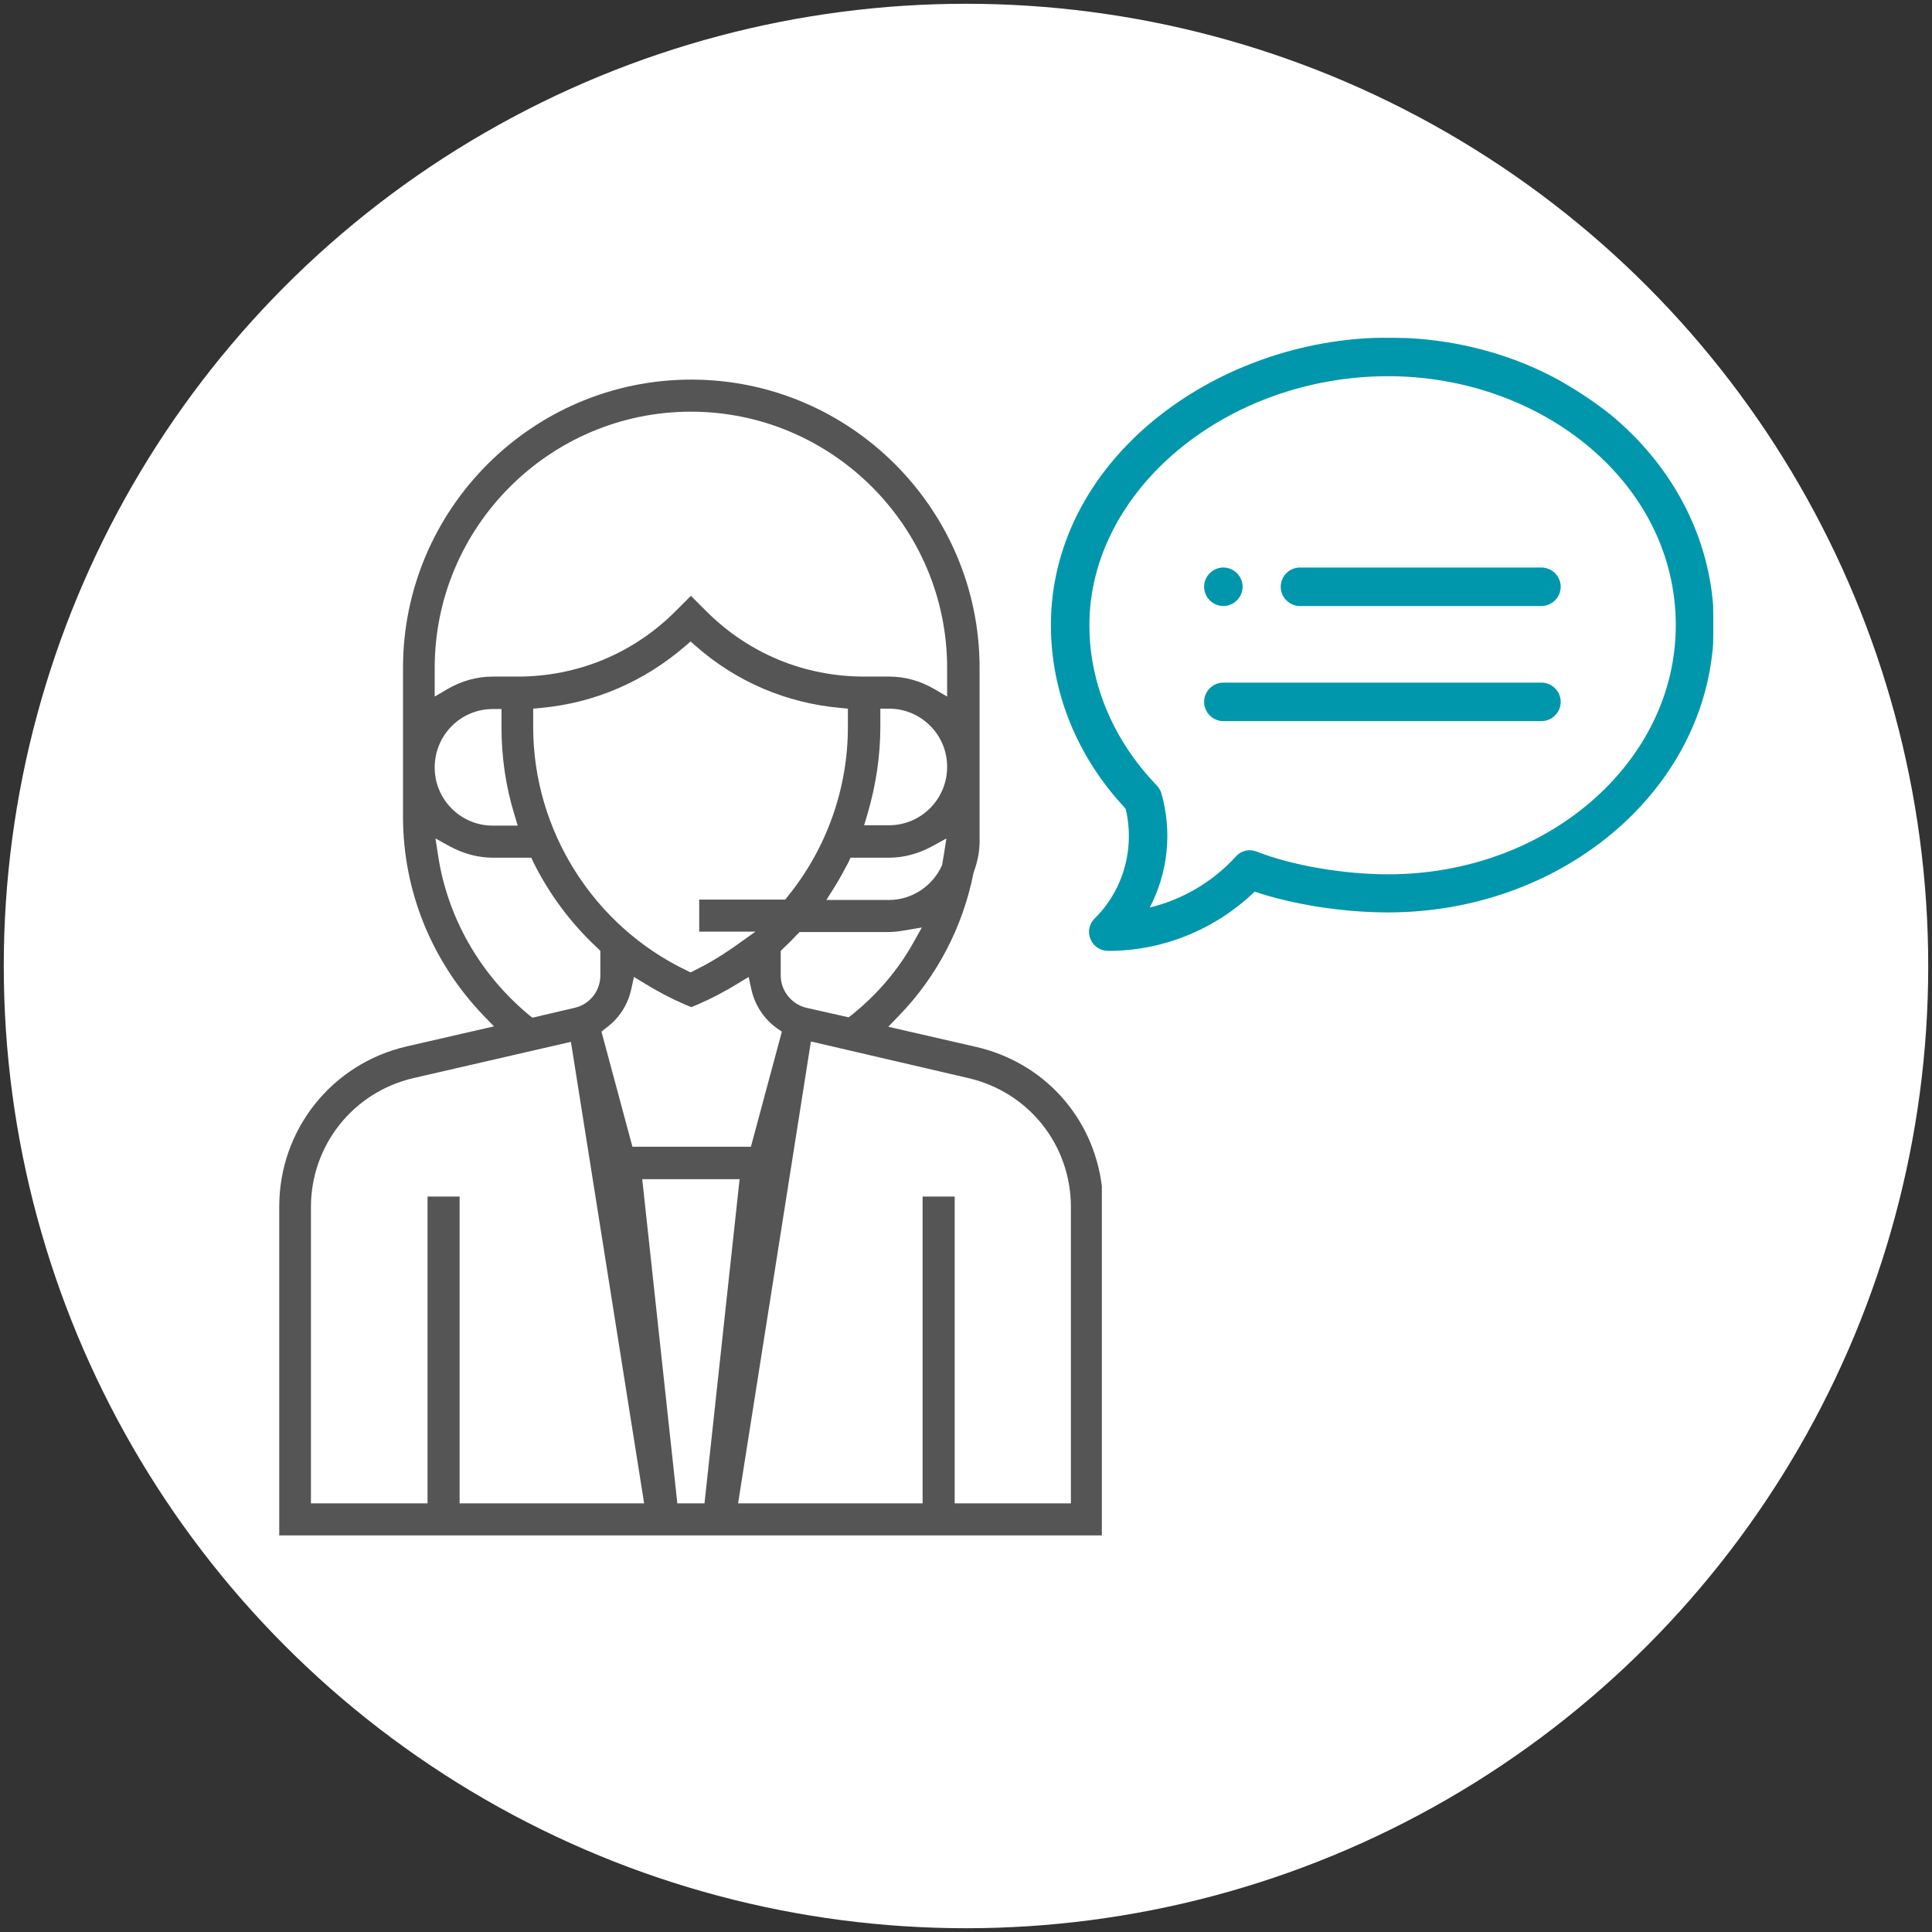
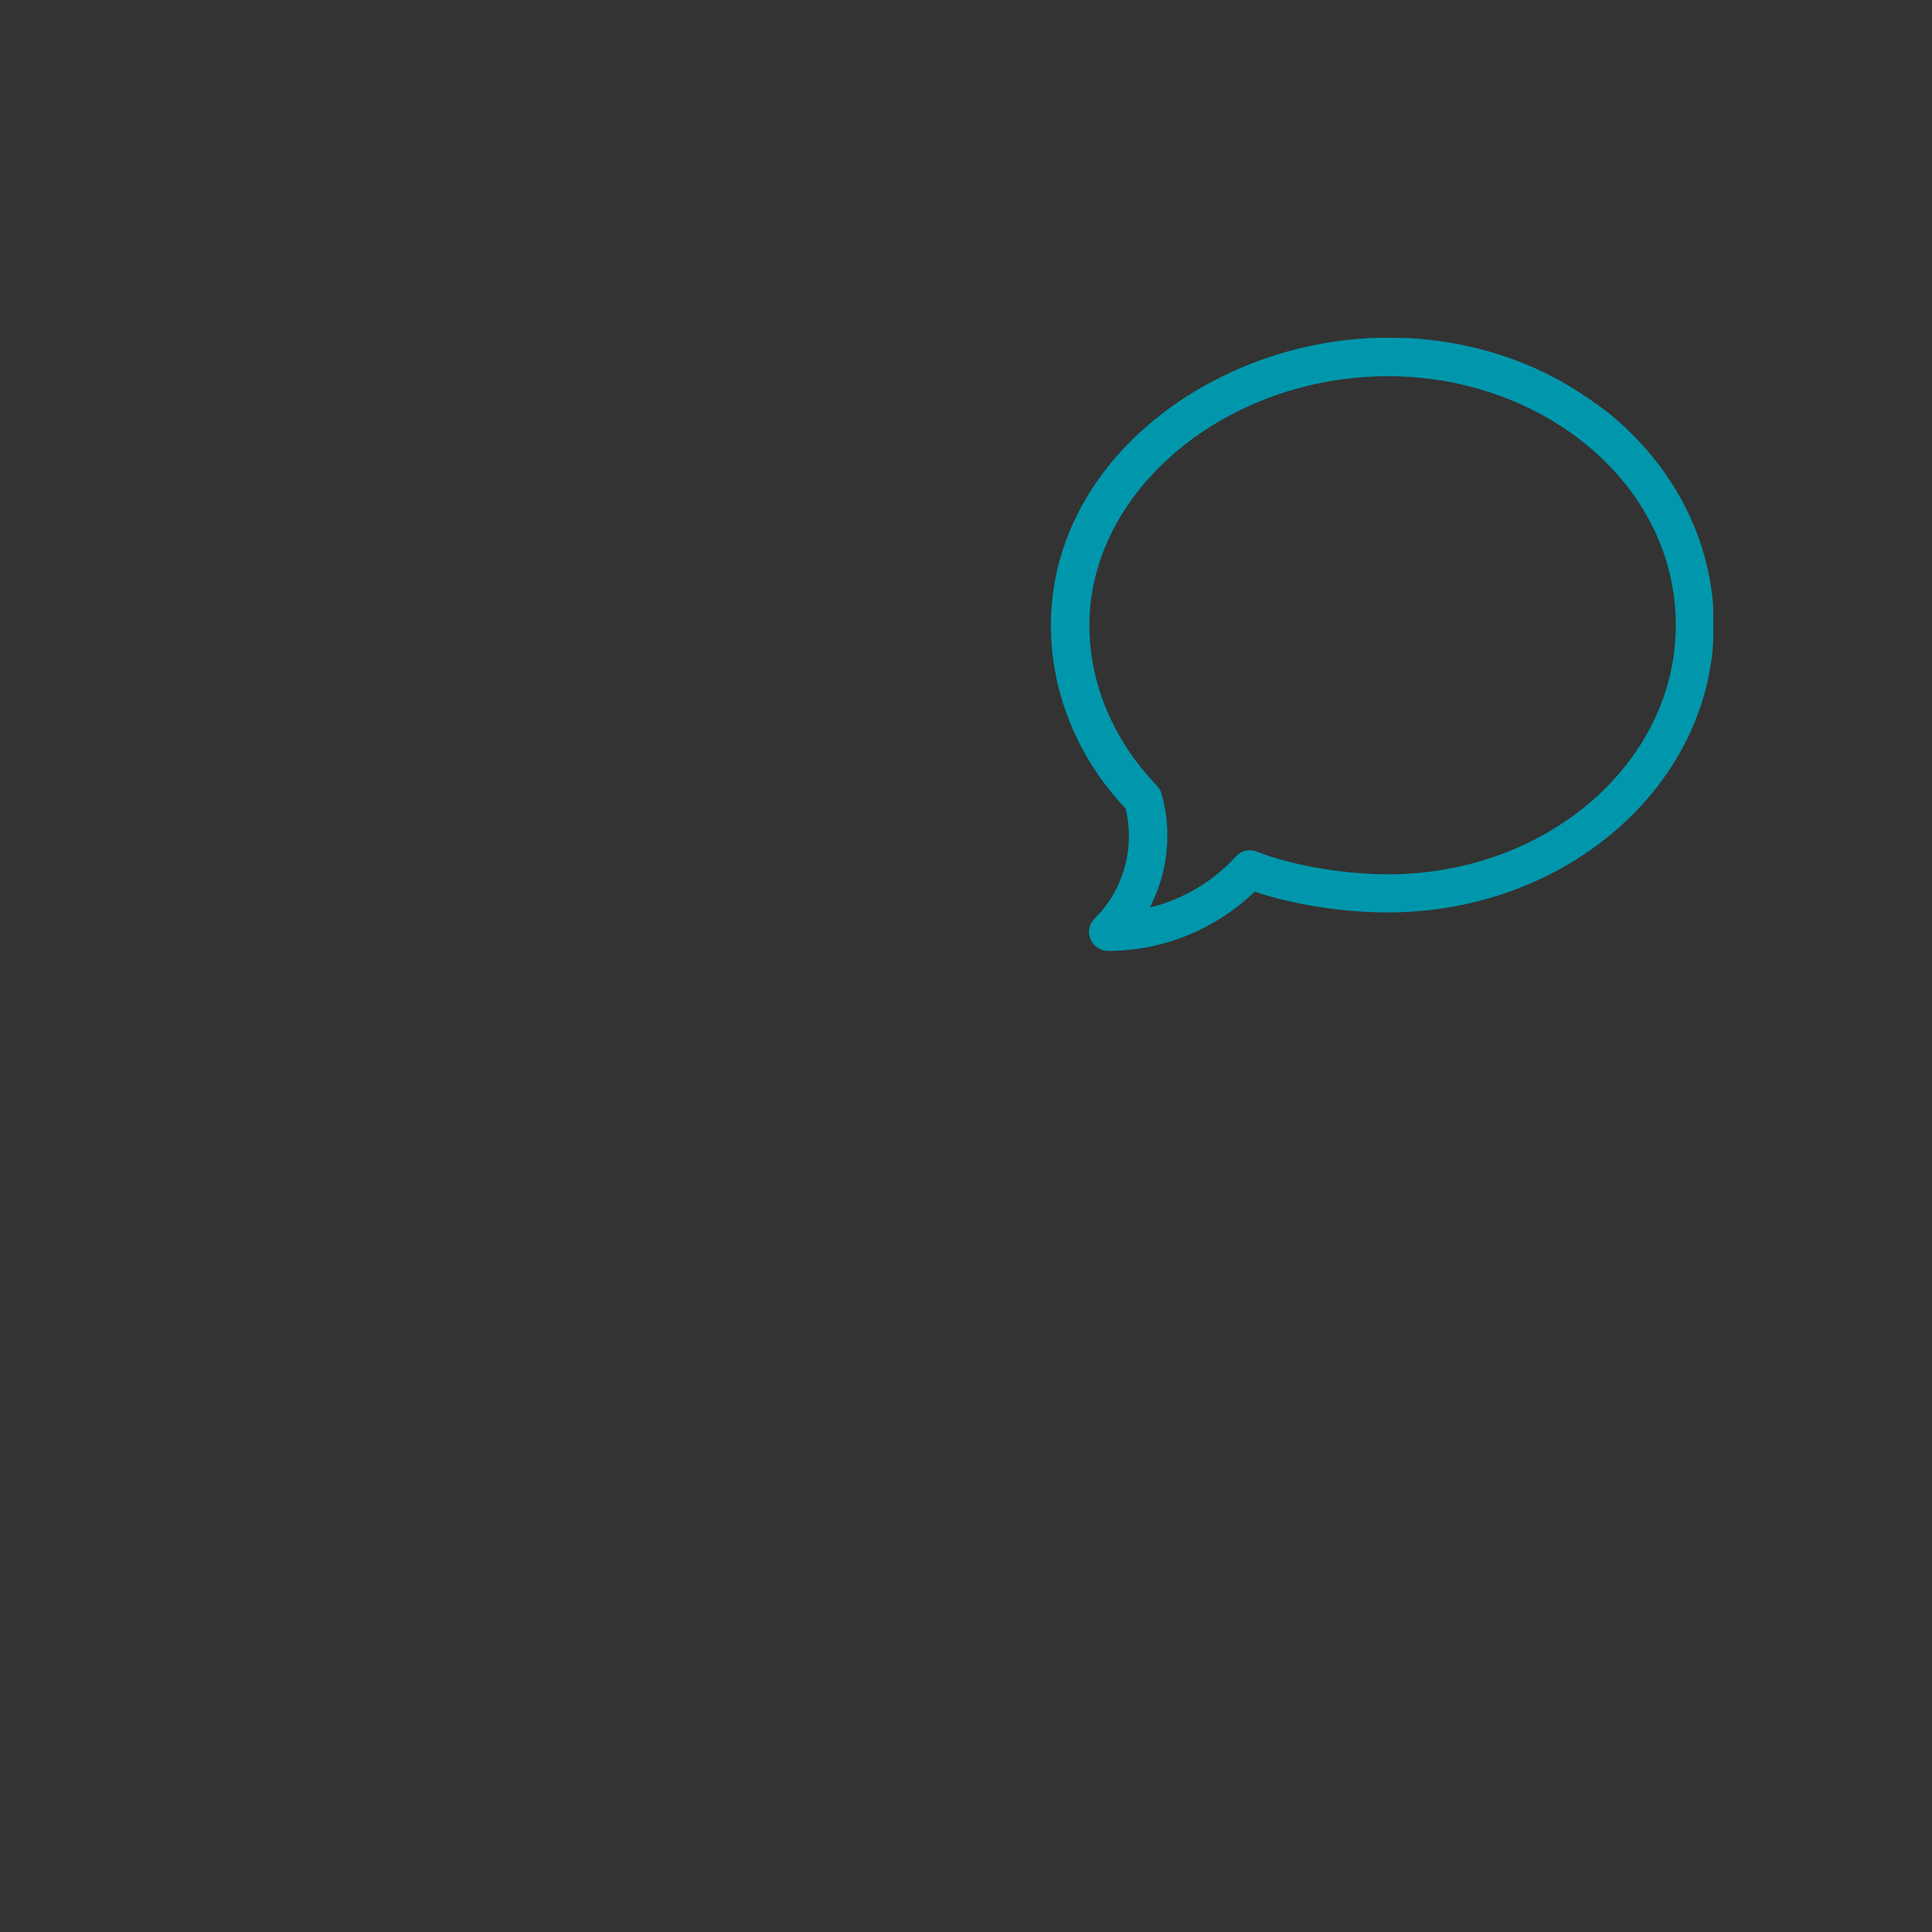
<svg xmlns="http://www.w3.org/2000/svg" version="1.1" id="Layer_1" x="0px" y="0px" viewBox="0 0 512 512" style="enable-background:new 0 0 512 512;" xml:space="preserve">
  <rect x="0" y="0" width="512" height="512" fill="#333333" stroke="none" />
  <style type="text/css">
	.st0{fill:#FFFFFF;}
	.st1{fill:#555555;}
	.st2{fill:#0097AC;}
</style>
-   <circle class="st0" cx="256" cy="256" r="255" />
  <g>
-     <path class="st1" d="M73.9,406.9H292v-92.6c-2.3-18.3-15.4-32.8-33.5-36.9l-23.1-5.3l2.8-2.9c10.2-10.5,17-23.7,19.8-37.9l0.1-0.3   c1-2.8,1.5-5.4,1.5-7.9V177c0-42.1-34.3-76.4-76.4-76.4s-76.4,34.3-76.4,76.4v39.4c0,19.7,7.6,38.4,21.3,52.7l2.8,2.9l-23.1,5.3   C87.9,281.9,74,299.4,74,319.8v87.1H73.9z M179.5,398.4l-9.3-85.9H196l-9.3,85.9H179.5z M200.2,246.9l-5.9,4.2   c-3.6,2.5-7,4.5-10.3,6.1l-1,0.5l-1-0.5c-24.7-11.8-40.7-37.1-40.7-64.5v-4.9l2.1-0.2c14.2-1.3,27.3-7,38.1-16.3l1.5-1.3l1.5,1.3   c10.7,9.4,23.9,15,38.1,16.3l2.1,0.2v4.9c0,16.2-5.6,32.1-15.9,44.8l-0.7,0.9h-22.8v8.5L200.2,246.9L200.2,246.9z M160.5,272.5   c3.5-2.5,5.9-6.2,6.8-10.4l0.7-3.2l2.8,1.7c3.4,2.1,7,4,10.7,5.6l1.7,0.7l1.7-0.7c3.7-1.6,7.3-3.5,10.7-5.6l2.8-1.7l0.7,3.2   c0.9,4.2,3.3,7.9,6.8,10.4l1.3,0.9l-8.2,30.5h-31.4l-8.2-30.5L160.5,272.5z M256.6,285.7c16,3.7,27.2,17.7,27.2,34.2v78.5H253   v-81.3h-8.5v81.3h-48.9L214.9,276L256.6,285.7z M242,249.9c-4.1,7.3-9.6,13.7-16.2,19l-0.9,0.7l-11.1-2.5c-4-0.9-6.9-4.5-6.9-8.6   V252l0.7-0.7c1.2-1.1,2.3-2.2,3.6-3.6l0.7-0.7h23.5c1.5,0,3-0.2,4.1-0.4l4.8-0.8L242,249.9z M250.1,226.7c-0.1,0.6-0.2,1.1-0.3,1.7   l-0.1,0.7l-0.1,0.3c-2.5,5.5-8,9.1-14,9.1H219l2.2-3.5c1.3-2.1,2.5-4.3,3.6-6.4l0.6-1.3h10.2c3.8,0,7.6-1,11.2-2.9l4-2.2   L250.1,226.7z M235.6,218.7H229l0.9-3c2.2-7.5,3.4-15.3,3.4-23.1v-4.8h2.3c8.5,0,15.4,6.9,15.4,15.4   C251,211.8,244.1,218.7,235.6,218.7z M115.2,177c0-37.4,30.5-67.9,67.9-67.9S251,139.6,251,177v7.6l-3.4-2c-3.8-2.2-7.8-3.3-12-3.3   H229c-15.8,0-30.6-6.1-41.8-17.3l-4.1-4.1L179,162c-11.2,11.2-26,17.3-41.8,17.3h-6.6c-4.1,0-8.2,1.1-12,3.3l-3.4,2L115.2,177   L115.2,177z M130.6,187.9h2.3v4.8c0,7.8,1.1,15.6,3.4,23.1l0.9,3h-6.6c-8.5,0-15.4-6.9-15.4-15.4   C115.2,194.8,122.1,187.9,130.6,187.9z M116.1,226.7l-0.7-4.5l4,2.2c3.6,1.9,7.4,2.9,11.2,2.9h10.2l0.6,1.3   c4.3,8.6,10,16.2,17,22.7l0.7,0.7v6.5c0,4.1-2.8,7.7-6.9,8.6l-11.1,2.6l-0.9-0.7C127.2,258.2,118.6,243.2,116.1,226.7z M82.4,319.9   c0-16.4,11.2-30.5,27.2-34.2l41.7-9.6l19.4,122.3h-48.9v-81.3h-8.5v81.3H82.4V319.9z" />
    <path class="st2" d="M367.9,231.7c-12,0-25.7-2.4-34.8-6c-2-0.8-4.2-0.3-5.6,1.3c-6.1,6.7-14.1,11.4-22.8,13.5   c4.8-9.2,6-20,3.1-30.2c-0.2-0.8-0.7-1.5-1.2-2.1c-11.5-11.9-17.9-27-17.9-42.5c0-35.8,36.3-66,79.2-66c40.6,0,76.2,28.2,76.2,66   C444.1,202.1,409.9,231.7,367.9,231.7z M411,99.6c-11.5-5.9-24.5-9.3-37.8-10c0,0-6.5-0.2-10.2,0c-43.6,2.2-84.5,33.6-84.5,76.1   c0,17.8,7,35,19.8,48.6c2.5,10.4-0.5,21.5-8.2,29.1c-1.5,1.5-1.9,3.6-1.1,5.5s2.6,3.1,4.7,3.1c14.5,0,28.4-5.7,38.8-15.7   c10.1,3.4,23.3,5.5,35.3,5.5c45.7,0,83.3-31.5,86.2-71.2c0.1-3.7,0-10.2,0-10.2c-1.5-19.2-11.1-37.3-27.4-50.7   C418.3,103.2,411,99.6,411,99.6z" />
    <g>
      <g>
-         <path class="st2" d="M324.2,160.6c2.8,0,5.1-2.3,5.1-5.1s-2.3-5.1-5.1-5.1c-2.8,0-5.1,2.3-5.1,5.1S321.4,160.6,324.2,160.6z" />
-         <path class="st2" d="M408.5,150.4h-64c-2.8,0-5.1,2.3-5.1,5.1s2.3,5.1,5.1,5.1h64c2.8,0,5.1-2.3,5.1-5.1S411.3,150.4,408.5,150.4     z" />
-       </g>
-       <path class="st2" d="M408.5,180.9h-84.3c-2.8,0-5.1,2.3-5.1,5.1s2.3,5.1,5.1,5.1h84.3c2.8,0,5.1-2.3,5.1-5.1    S411.3,180.9,408.5,180.9z" />
+         </g>
    </g>
  </g>
</svg>